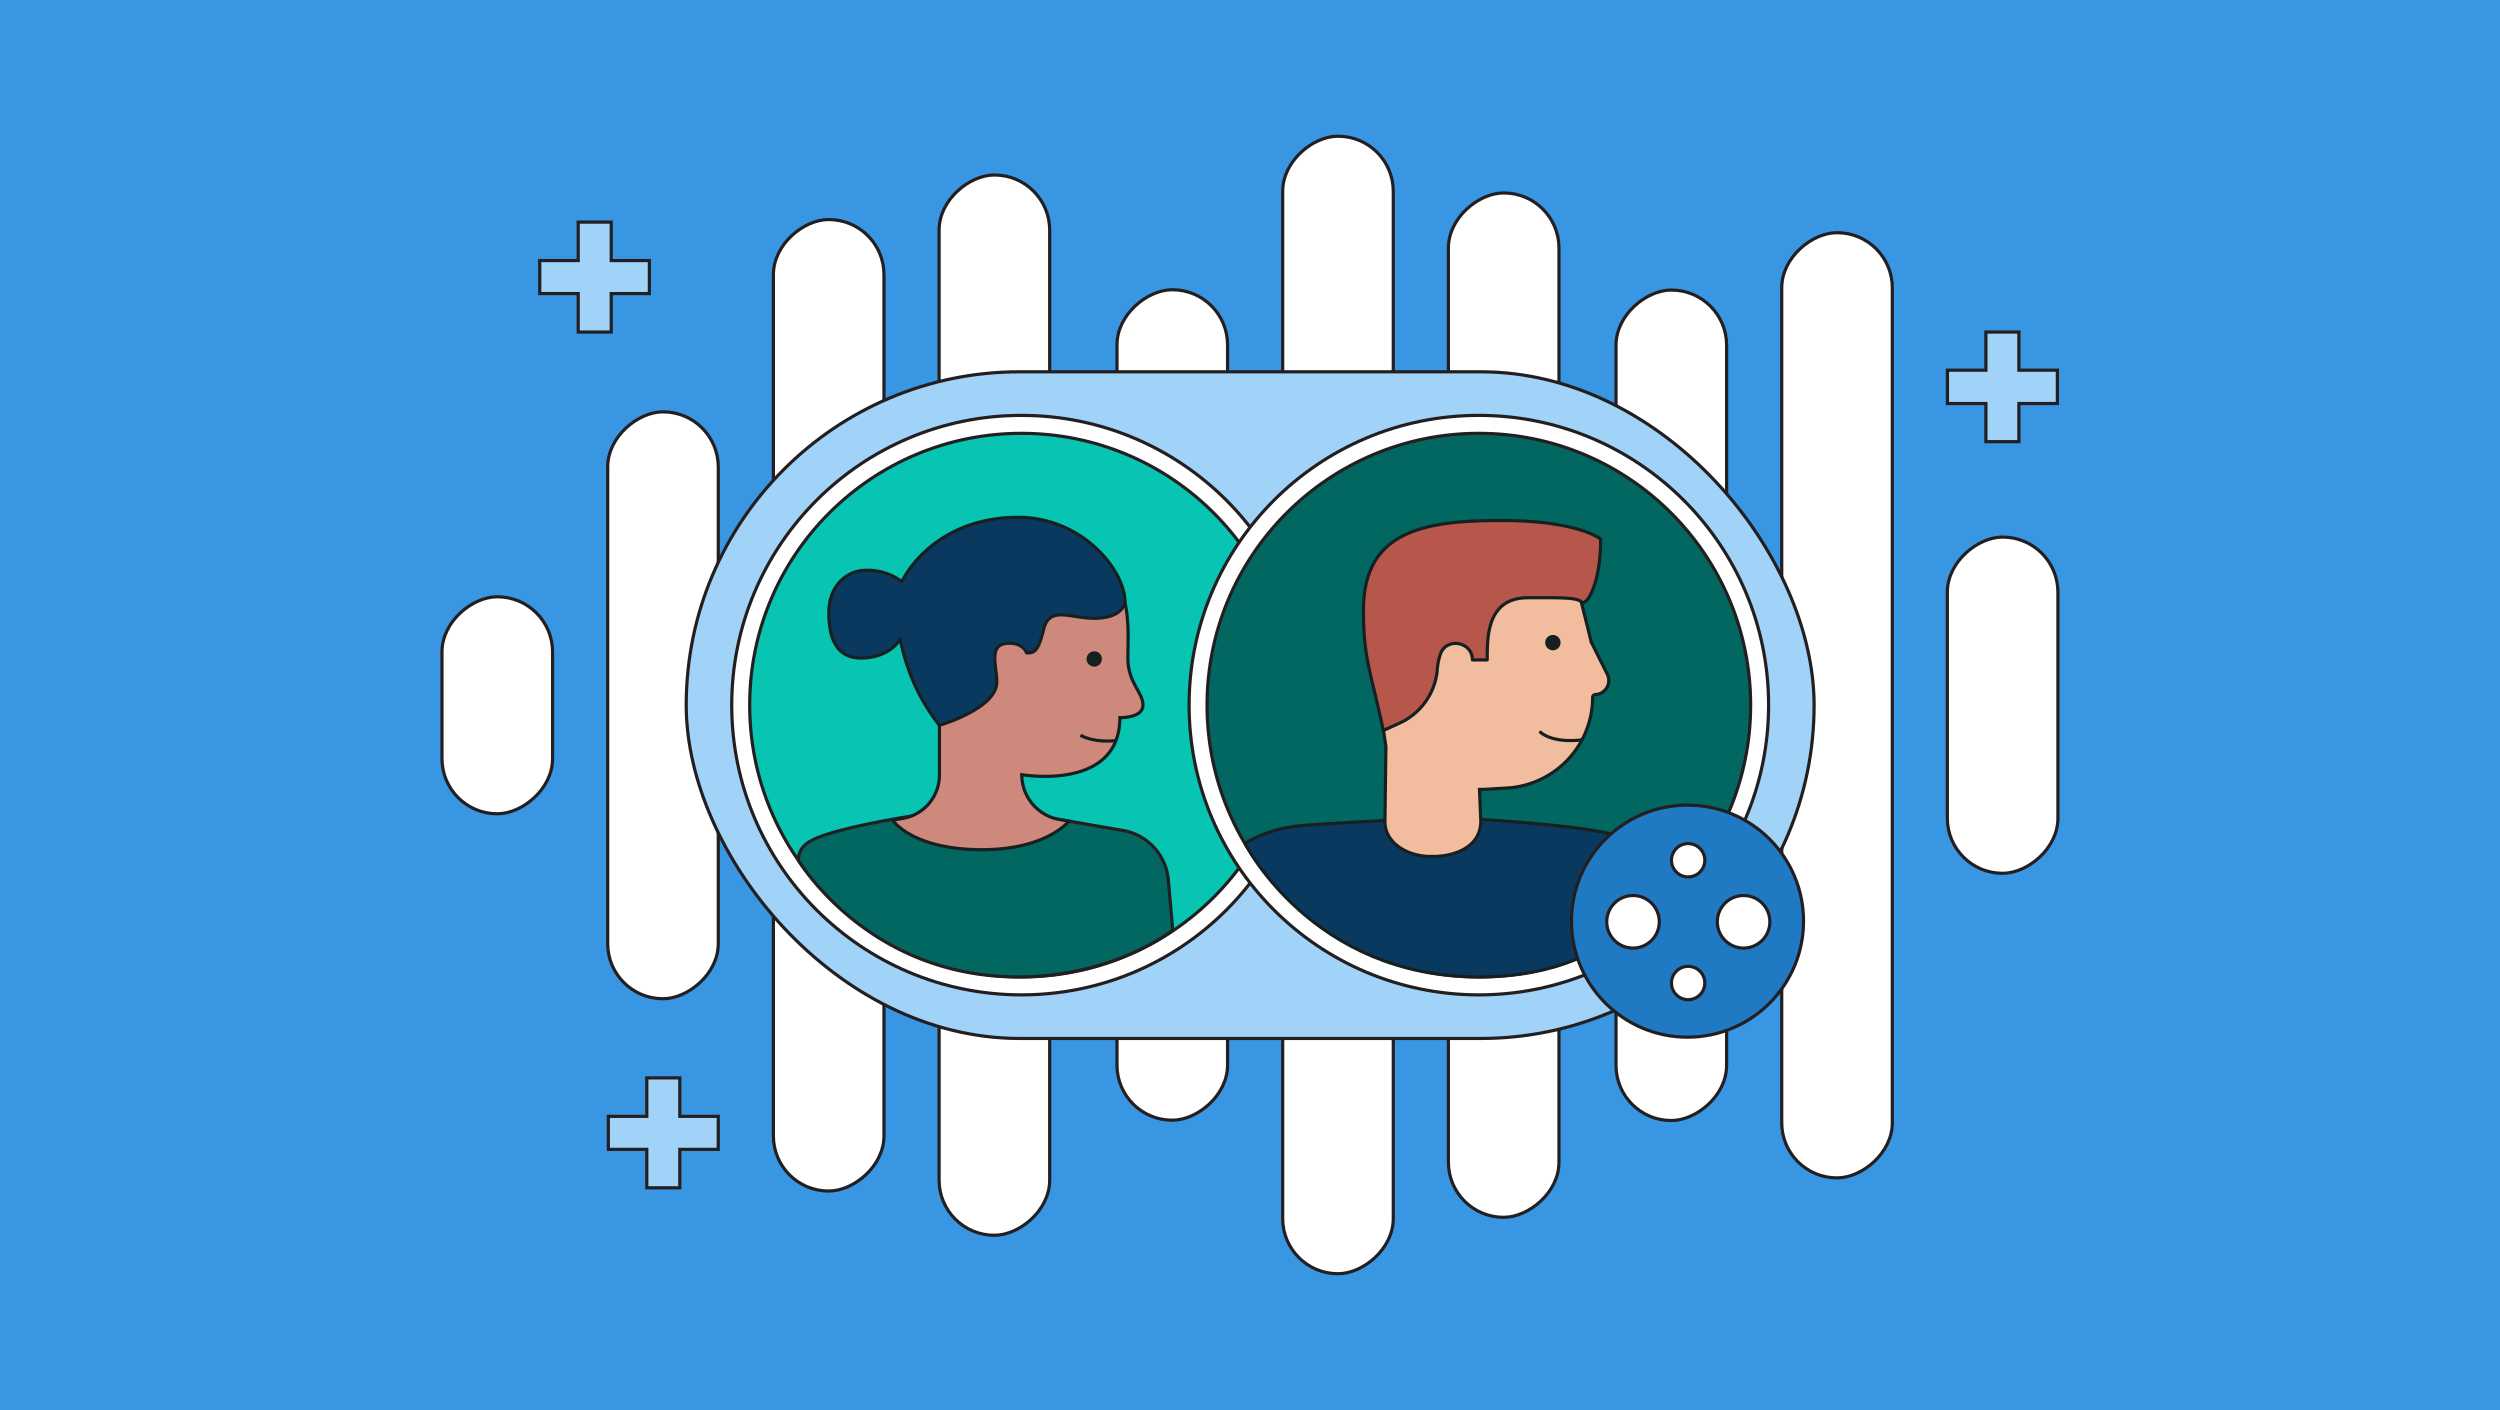
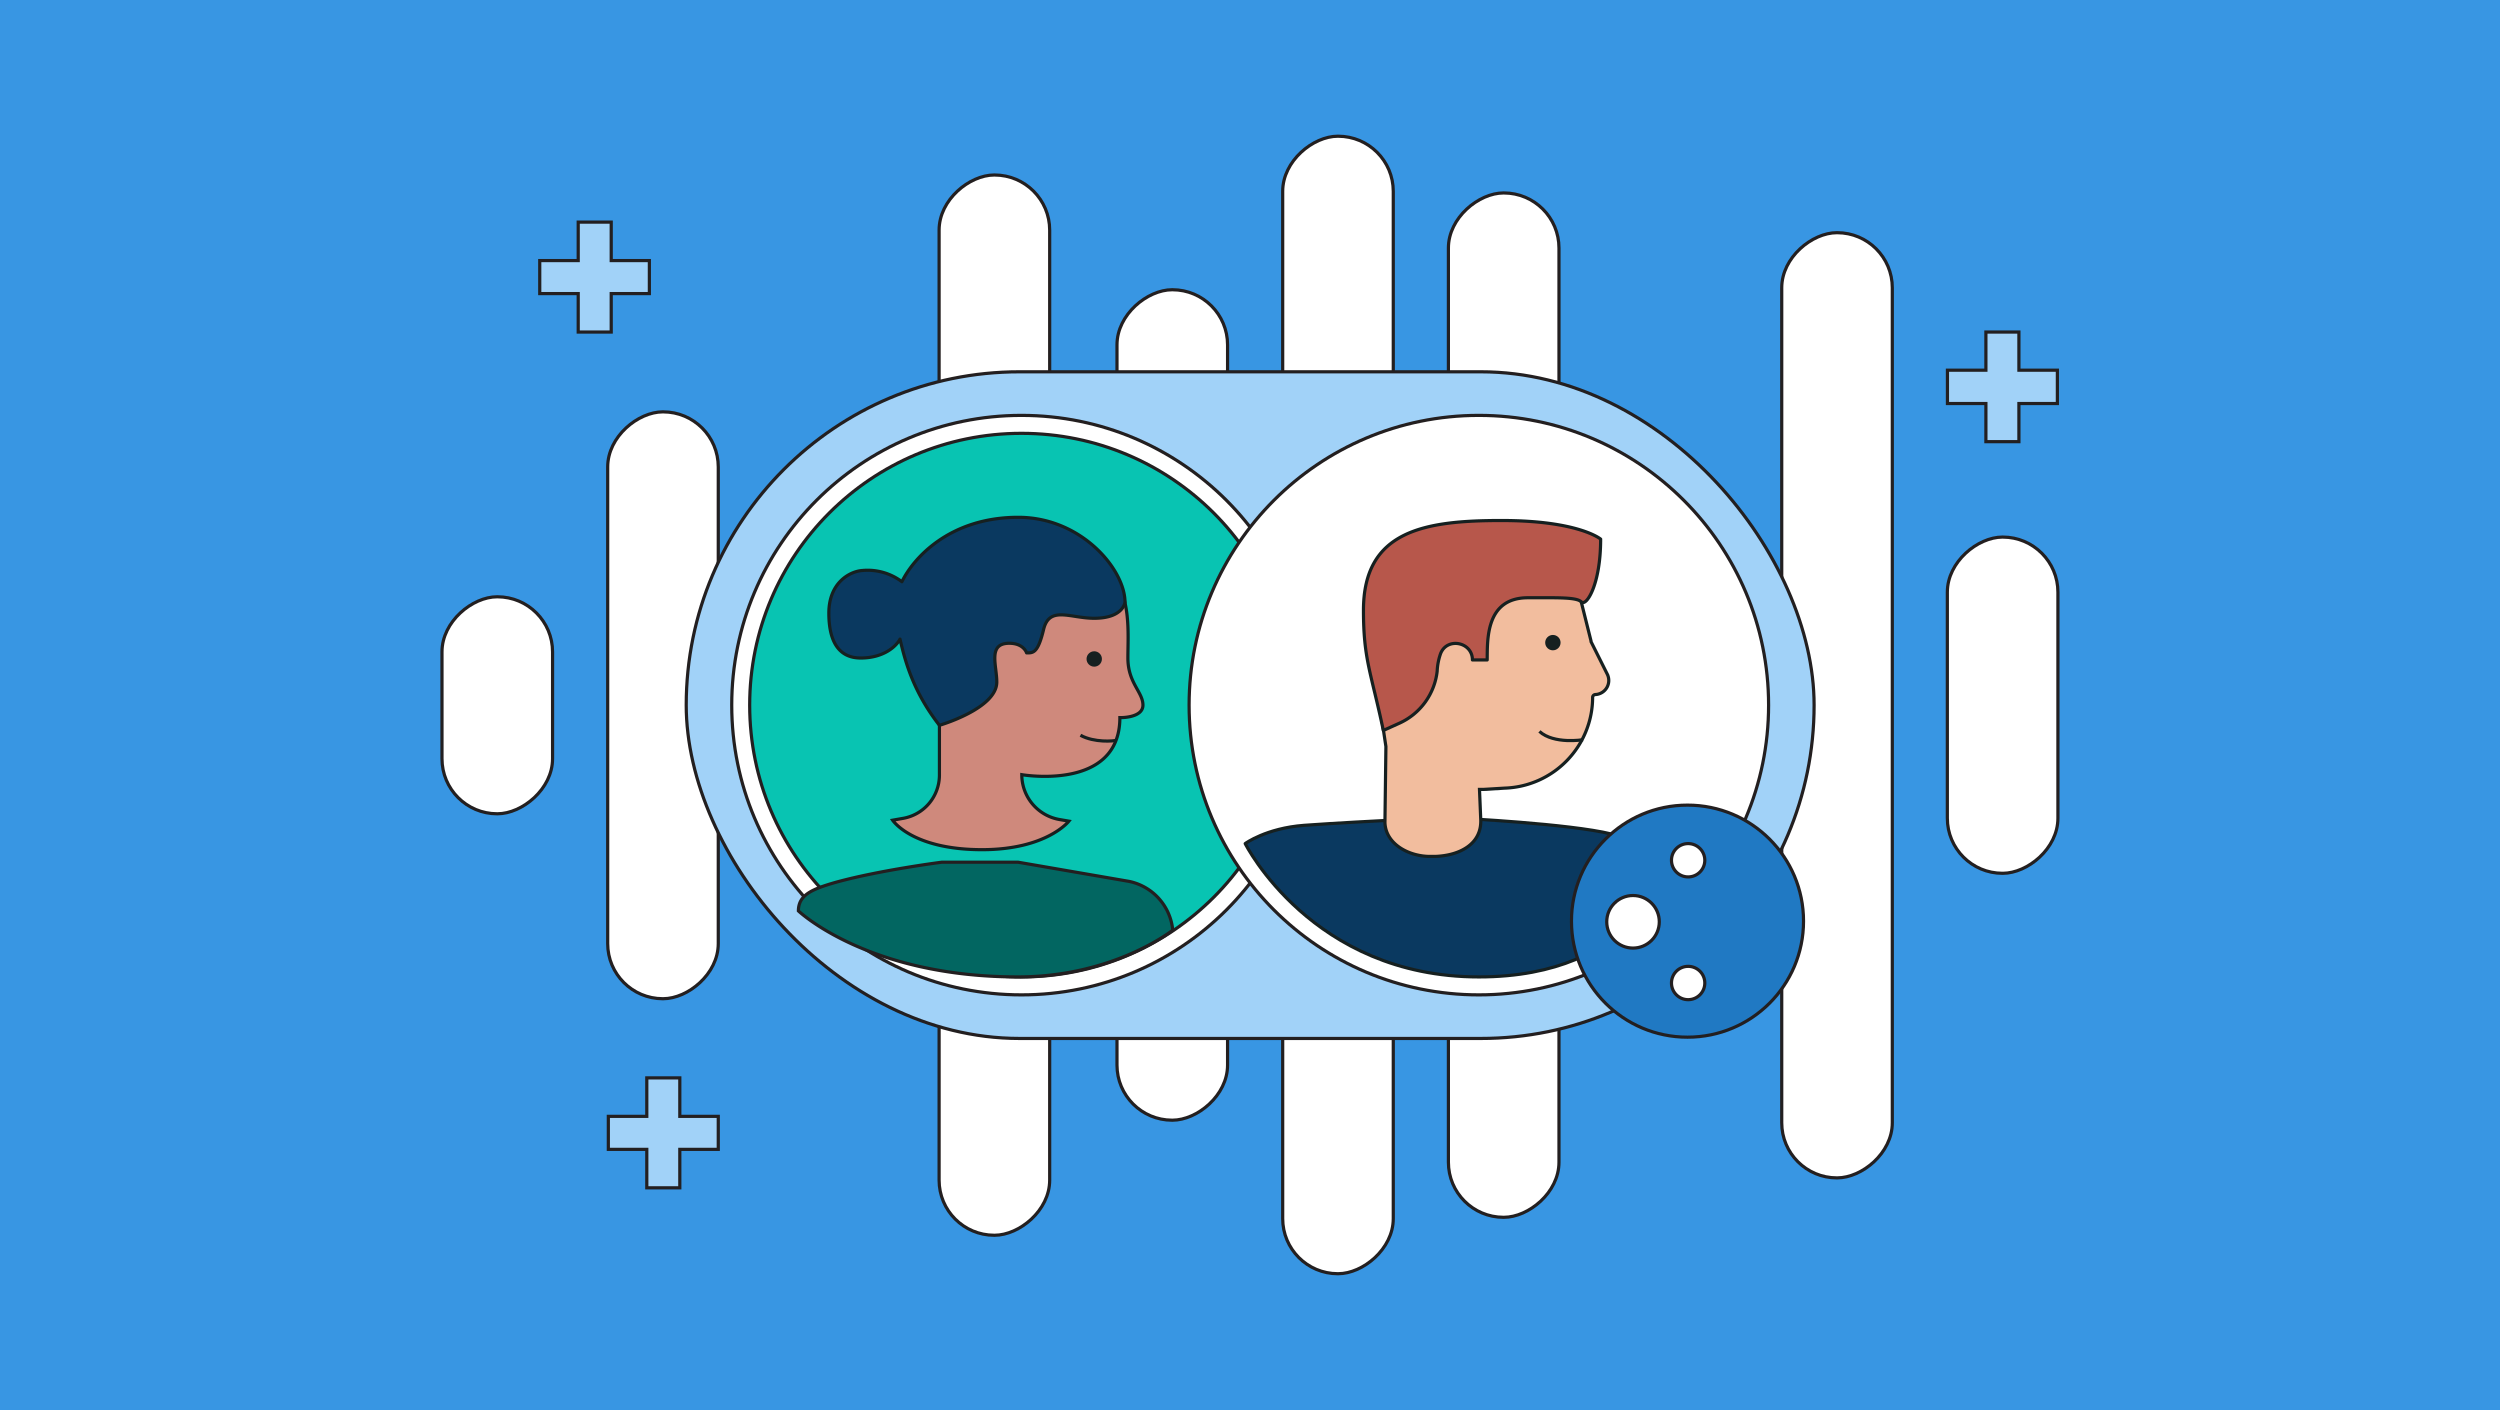
<svg xmlns="http://www.w3.org/2000/svg" viewBox="0 0 780 440">
  <rect width="780" height="440" fill="#3896e3" />
  <rect x="121.4" y="202.8" width="67.7" height="34.5" rx="17.2" transform="translate(375.2 64.8) rotate(90)" fill="#fff" stroke="#231f20" stroke-miterlimit="10" />
  <rect x="115.4" y="202.8" width="183.1" height="34.5" rx="17.2" transform="translate(426.9 13.1) rotate(90)" fill="#fff" stroke="#231f20" stroke-miterlimit="10" />
-   <rect x="107.1" y="202.8" width="303.1" height="34.5" rx="17.2" transform="translate(478.6 -38.6) rotate(90)" fill="#fff" stroke="#231f20" stroke-miterlimit="10" />
  <rect x="144.9" y="202.8" width="330.8" height="34.5" rx="17.2" transform="translate(530.3 -90.3) rotate(90)" fill="#fff" stroke="#231f20" stroke-miterlimit="10" />
  <rect x="309.3" y="202.8" width="319.6" height="34.5" rx="17.2" transform="translate(249.1 689.1) rotate(-90)" fill="#fff" stroke="#231f20" stroke-miterlimit="10" />
  <rect x="240" y="202.8" width="354.9" height="34.5" rx="17.2" transform="translate(197.4 637.4) rotate(-90)" fill="#fff" stroke="#231f20" stroke-miterlimit="10" />
  <rect x="236.2" y="202.8" width="259.1" height="34.5" rx="17.2" transform="translate(145.7 585.7) rotate(-90)" fill="#fff" stroke="#231f20" stroke-miterlimit="10" />
  <rect x="572.3" y="202.8" width="104.9" height="34.5" rx="17.2" transform="matrix(0, -1, 1, 0, 404.77, 844.77)" fill="#fff" stroke="#231f20" stroke-miterlimit="10" />
  <rect x="425.6" y="202.8" width="294.9" height="34.5" rx="17.2" transform="translate(353.1 793.1) rotate(-90)" fill="#fff" stroke="#231f20" stroke-miterlimit="10" />
-   <rect x="391.8" y="202.8" width="259.1" height="34.5" rx="17.2" transform="translate(301.4 741.4) rotate(-90)" fill="#fff" stroke="#231f20" stroke-miterlimit="10" />
  <rect x="214.1" y="116" width="351.9" height="208" rx="104" fill="#a1d2f8" stroke="#231f20" stroke-miterlimit="10" />
  <circle cx="318.7" cy="220" r="90.4" fill="#fff" stroke="#231f20" stroke-miterlimit="10" />
  <circle cx="318.7" cy="220" r="84.8" fill="#08c4b2" stroke="#231f20" stroke-miterlimit="10" />
-   <path d="M317.6,304.8c30,0,48.3-14.6,48.3-14.6l-1.4-15.8a17.2,17.2,0,0,0-13.6-15.2l-34.7-6H293.9s-19.5,2.5-33.2,6.3c-7.3,2.1-11.6,3.9-11.6,8.9h0S270.6,304.8,317.6,304.8Z" fill="#026661" stroke="#231f20" stroke-miterlimit="10" />
+   <path d="M317.6,304.8c30,0,48.3-14.6,48.3-14.6a17.2,17.2,0,0,0-13.6-15.2l-34.7-6H293.9s-19.5,2.5-33.2,6.3c-7.3,2.1-11.6,3.9-11.6,8.9h0S270.6,304.8,317.6,304.8Z" fill="#026661" stroke="#231f20" stroke-miterlimit="10" />
  <path d="M326.9,177.6h-9a24.8,24.8,0,0,0-24.8,24.8v39.5h0a13.7,13.7,0,0,1-11.2,13.4l-3.4.6s6,9.2,27.9,9.2c20.2,0,27.1-8.9,27.1-8.9l-2.9-.5a14.2,14.2,0,0,1-11.8-14h0s30.6,5.3,30.6-17.8c0,0,7.2.2,7.2-3.9s-4.7-6.9-4.7-14.7,1.1-18.6-5.3-27S326.9,177.6,326.9,177.6Z" fill="#cf897c" stroke="#162020" stroke-miterlimit="10" />
  <path d="M320.3,203.7s-.9-3-5.4-3c-6.8,0-3.9,6.9-3.9,12.1,0,8.3-17.9,13.5-17.9,13.5-8.6-11-10.9-21-12.3-26.9-1.3,2.5-5.3,5.8-11.9,5.9-8.3.2-10.3-6.9-10.3-14,0-9.5,6.5-13,10.4-13.3a17.8,17.8,0,0,1,12.4,3.5c3.3-6.9,14.5-20.1,36.3-20.1,19.7,0,33.3,16.3,33.3,26.5,0-.1-.4,5-9.6,5-7.5,0-14-4-15.8,3.5S322.3,203.7,320.3,203.7Z" fill="#0a3960" stroke="#162020" stroke-linecap="round" stroke-linejoin="round" />
  <circle cx="341.4" cy="205.6" r="2.4" fill="#162020" />
  <path d="M337.1,229.4c4.4,2.4,10.4,1.8,11.1,1.6" fill="none" stroke="#162020" stroke-miterlimit="10" />
  <circle cx="461.4" cy="220" r="90.4" fill="#fff" stroke="#231f20" stroke-miterlimit="10" />
-   <circle cx="461.4" cy="220" r="84.8" fill="#026661" stroke="#231f20" stroke-miterlimit="10" />
  <path d="M455.6,255.3l-23.5.7s-15.7.8-25.2,1.5c-11.9.9-18.4,5.7-18.4,5.7s20.8,41.6,72.9,41.6c49.4,0,58.5-34.3,58.5-34.3-.2-6.3-4.2-7.1-17.2-10.3S455.6,255.3,455.6,255.3Z" fill="#0a3960" stroke="#162020" stroke-linecap="round" stroke-linejoin="round" />
  <path d="M456.7,165.1h0l31.4,4.2a.8.8,0,0,1,.8.7l7.5,30v.2l5.1,10.2a4.4,4.4,0,0,1-3.7,6.3h0a.9.9,0,0,0-.9.9,28.4,28.4,0,0,1-27.5,28.3l-6.6.4h-1.2l.4,9.6c.2,7.5-6.6,11-14.1,11.3h-1.2c-6.8.2-14.4-3.7-14.6-10.6l.3-23.5v-.2L430.3,219h0l-1.1-24.6A28.4,28.4,0,0,1,456.7,165.1Z" fill="#f2bd9e" stroke="#162020" stroke-miterlimit="10" />
  <path d="M480.3,228.2c4.5,4.1,13.6,2.6,13.6,2.6" fill="none" stroke="#162020" stroke-miterlimit="10" />
  <path d="M431.6,227.9h0l5.1-2.3a20.3,20.3,0,0,0,11.7-16.2,19.1,19.1,0,0,1,1-5.3c1.9-5.4,10-3.9,10,1.8H464c.1-6.1-.6-19.4,12.7-19.4,9.5,0,15.2-.2,16.7,1.3s6-5.3,6-19.6c0,0-6.9-5.8-30.9-5.8s-43.1,3.1-43.1,28C425.4,205.7,427.7,209.5,431.6,227.9Z" fill="#b7574b" stroke="#162020" stroke-linecap="round" stroke-linejoin="round" />
  <circle cx="484.5" cy="200.5" r="2.4" fill="#162020" />
  <circle cx="526.5" cy="287.4" r="36.2" fill="#2079c3" stroke="#231f20" stroke-miterlimit="10" />
  <circle cx="526.7" cy="268.4" r="5.2" fill="#fff" stroke="#231f20" stroke-miterlimit="10" />
  <circle cx="526.7" cy="306.7" r="5.2" fill="#fff" stroke="#231f20" stroke-miterlimit="10" />
-   <circle cx="544" cy="287.6" r="8.2" fill="#fff" stroke="#231f20" stroke-miterlimit="10" />
  <circle cx="509.5" cy="287.6" r="8.2" fill="#fff" stroke="#231f20" stroke-miterlimit="10" />
  <polygon points="224.1 348.3 212.1 348.3 212.1 336.3 201.8 336.3 201.8 348.3 189.8 348.3 189.8 358.6 201.8 358.6 201.8 370.6 212.1 370.6 212.1 358.6 224.1 358.6 224.1 348.3" fill="#a1d2f8" stroke="#231f20" stroke-miterlimit="10" />
  <polygon points="641.9 115.5 629.9 115.5 629.9 103.6 619.6 103.6 619.6 115.5 607.6 115.5 607.6 125.9 619.6 125.9 619.6 137.8 629.9 137.8 629.9 125.9 641.9 125.9 641.9 115.5" fill="#a1d2f8" stroke="#231f20" stroke-miterlimit="10" />
  <polygon points="202.6 81.3 190.7 81.3 190.7 69.3 180.4 69.3 180.4 81.3 168.4 81.3 168.4 91.6 180.4 91.6 180.4 103.6 190.7 103.6 190.7 91.6 202.6 91.6 202.6 81.3" fill="#a1d2f8" stroke="#231f20" stroke-miterlimit="10" />
</svg>